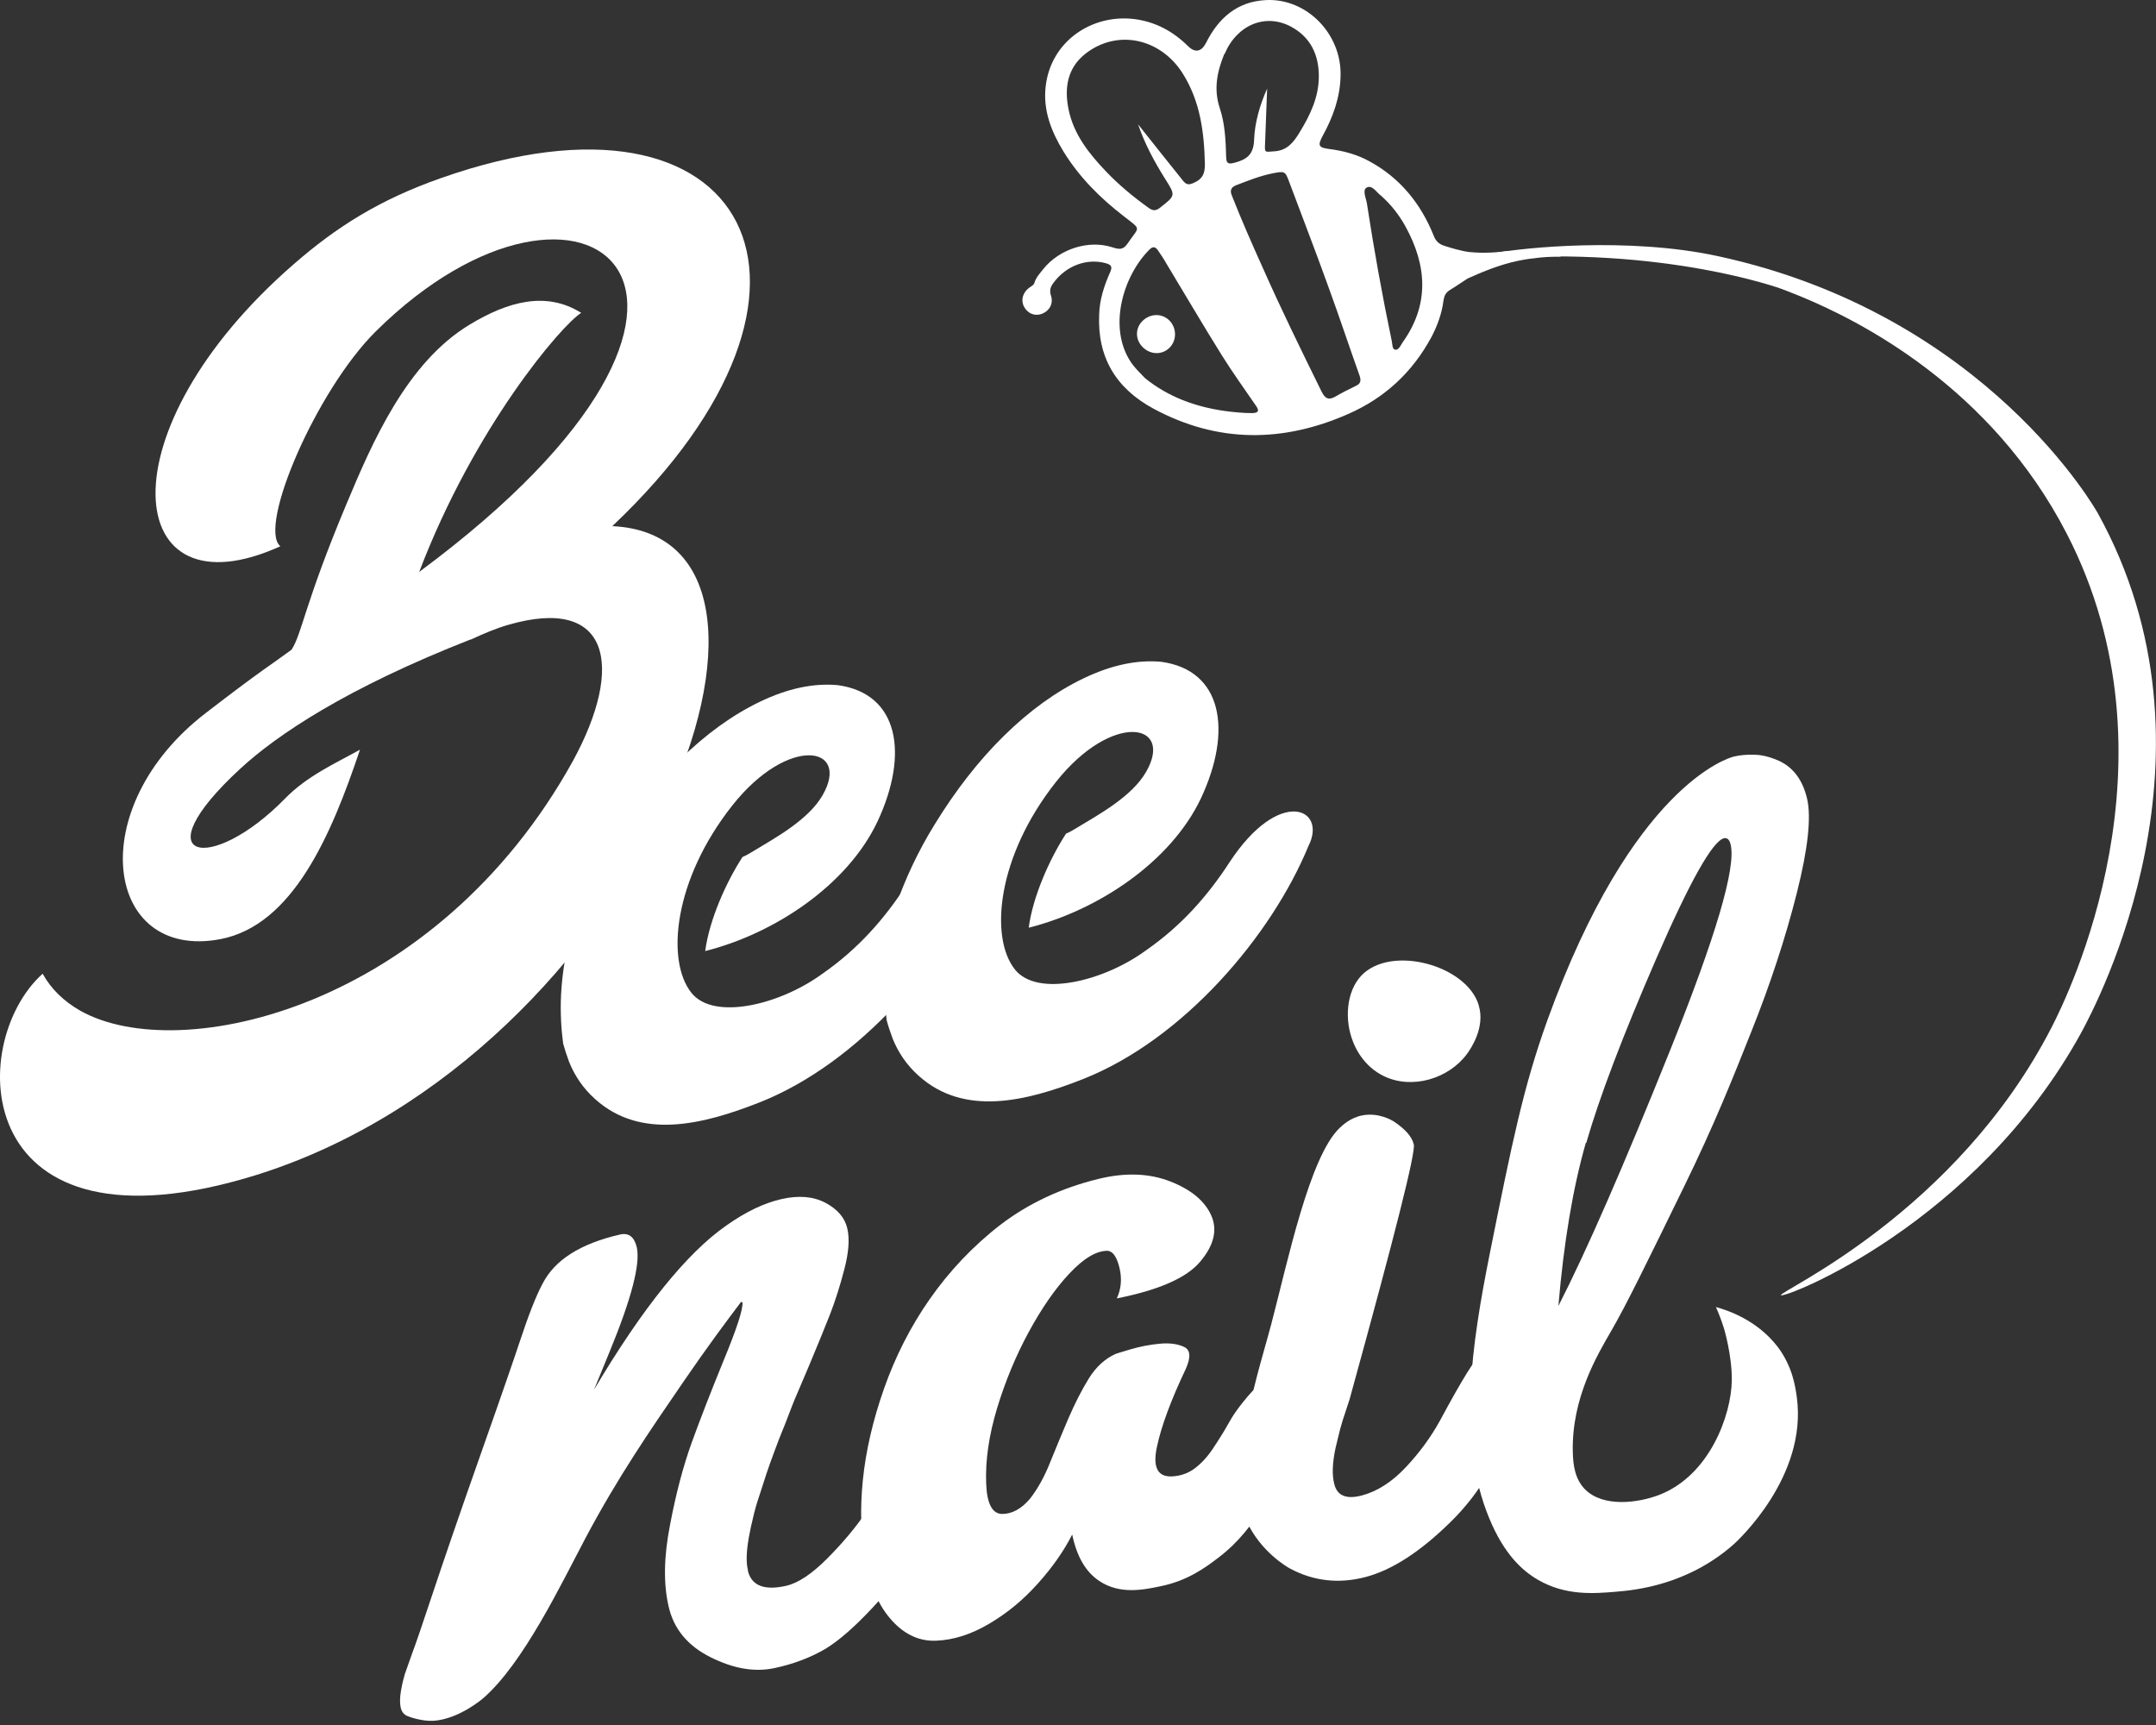
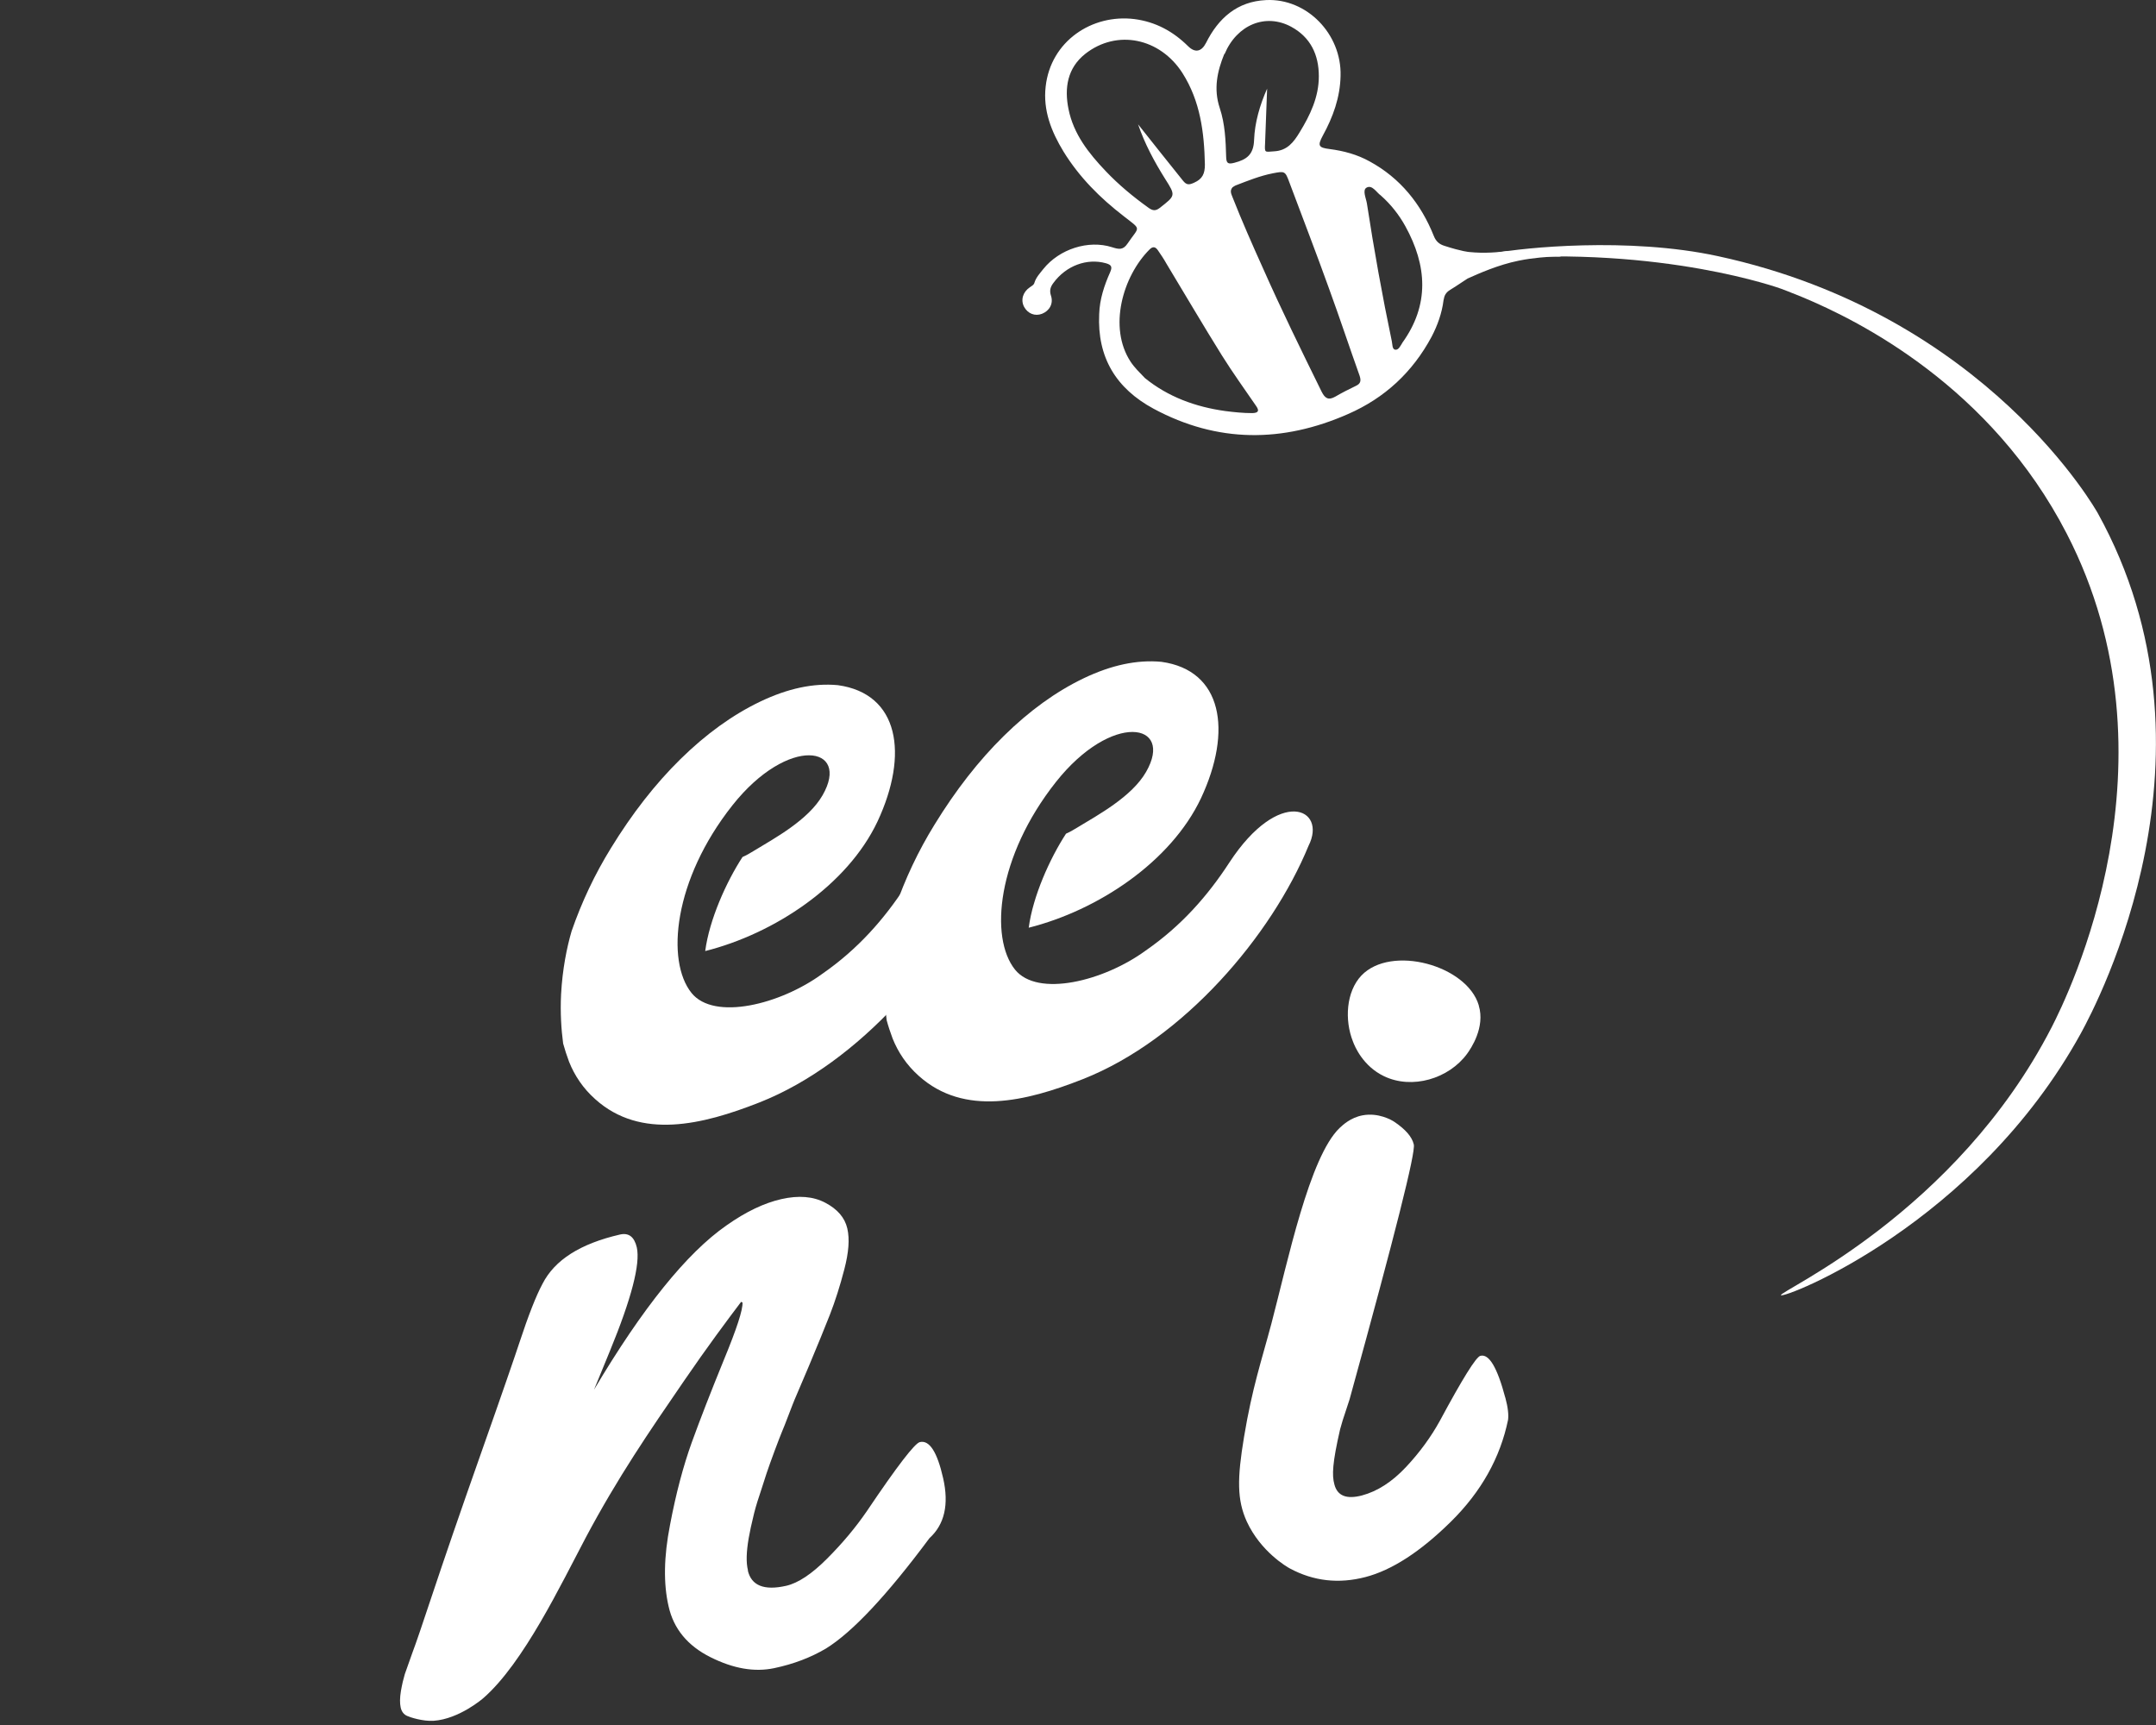
<svg xmlns="http://www.w3.org/2000/svg" width="490" height="392" viewBox="0 0 490 392" fill="none">
  <rect x="0" y="0" width="490" height="392" fill="#333333" stroke="none" />
-   <path d="M139.217 119.511C196.363 65.432 170.155 15.826 100.218 40.473C86.126 45.413 76.403 51.653 66.887 59.921C23.052 97.931 27.68 140.518 63.715 124.138C58.515 119.823 71.879 88.728 85.398 75.312C132.769 28.462 181.231 66.316 95.278 129.962C107.758 97.151 127.569 73.908 132.093 71.1C124.137 66.108 115.453 68.5 106.77 73.752C92.418 82.384 84.566 100.635 78.795 114.415C69.227 137.19 68.655 143.95 66.263 147.642C61.635 151.073 59.763 152.009 46.816 161.993C18.737 183.52 23.729 218.411 50.092 213.419C66.523 210.247 75.259 189.916 81.811 170.365C76.195 173.485 69.851 176.293 64.807 181.44C47.908 198.756 31.788 195.688 54.667 174.629C63.039 166.933 78.743 156.377 106.978 145.302C106.978 145.302 106.978 145.302 106.978 145.354C109.994 143.95 112.853 142.754 115.401 142.026C138.697 135.214 141.92 151.385 130.273 172.809C99.178 229.123 40.888 242.382 18.269 229.695C14.525 227.563 11.613 224.755 9.689 221.271C-8.042 237.234 -6.534 287.101 58.203 267.029C145.872 239.626 190.799 122.006 139.165 119.563L139.217 119.511Z" fill="white" />
  <path d="M205.878 201.304C200.938 208.896 194.958 215.708 186.847 221.323C177.383 228.239 162.303 232.035 157.156 225.639C151.332 218.359 153.048 199.952 166.463 183.001C179.151 166.985 193.398 169.481 186.951 180.713C183.727 186.329 176.135 190.436 171.247 193.4C170.415 193.92 169.583 194.388 168.751 194.752C165.059 200.42 161.211 209 160.275 216.124C175.979 212.172 192.566 201.2 199.43 186.693C206.606 171.353 204.318 157.626 190.434 155.702C184.923 155.182 179.047 156.43 172.755 159.445C166.463 162.461 160.431 166.829 154.66 172.497C148.888 178.165 143.636 184.925 138.852 192.724C135.16 198.704 132.196 204.996 129.908 211.6C128.817 215.344 127.829 220.231 127.517 225.951C127.309 230.215 127.569 233.959 127.985 237.131C128.349 238.483 128.817 239.887 129.337 241.291C130.584 244.411 132.508 247.322 135.316 249.818C145.612 259.022 159.599 255.642 172.547 250.546C195.426 241.551 215.498 217.891 223.869 197.508C228.185 188.98 217.213 183.989 205.878 201.304Z" fill="white" />
  <path d="M222.31 190.073C221.114 189.501 219.71 189.501 218.202 190.073C219.814 189.605 221.218 189.605 222.31 190.073Z" fill="white" />
  <path d="M279.403 196.001C274.463 203.592 268.484 210.404 260.372 216.02C250.908 222.936 235.829 226.732 230.681 220.336C224.857 213.056 226.573 194.649 239.989 177.697C252.676 161.682 266.924 164.178 260.476 175.409C257.252 181.025 249.66 185.133 244.772 188.097C243.94 188.617 243.109 189.085 242.277 189.449C238.585 195.117 234.737 203.696 233.801 210.82C249.504 206.868 266.092 195.897 272.955 181.389C280.131 166.05 277.843 152.322 263.96 150.398C258.448 149.878 252.572 151.126 246.28 154.142C239.989 157.158 233.957 161.526 228.185 167.194C222.413 172.861 217.161 179.621 212.378 187.421C208.686 193.401 205.722 199.692 203.434 206.296C202.342 210.04 201.354 214.928 201.042 220.648C200.834 224.912 201.094 228.655 201.51 231.827C201.874 233.179 202.342 234.583 202.862 235.987C204.11 239.107 206.034 242.019 208.842 244.515C219.137 253.719 233.125 250.339 246.072 245.243C268.952 236.247 289.023 212.588 297.395 192.205C301.71 183.677 290.739 178.685 279.403 196.001Z" fill="white" />
  <path d="M169.947 356.831C170.727 360.315 173.639 361.51 178.683 360.367C181.387 359.743 184.455 357.715 187.939 354.231C191.423 350.747 194.438 347.159 197.038 343.363C203.902 333.171 207.906 327.972 209.05 327.712C211.234 327.192 213.002 329.948 214.354 335.927C215.706 341.907 214.666 346.431 211.234 349.551C201.562 362.55 193.762 370.87 187.731 374.614C184.299 376.642 180.399 378.15 175.927 379.086C171.455 380.022 166.671 379.19 161.472 376.59C156.272 373.99 153.1 370.142 151.956 365.046C150.76 359.899 150.864 353.763 152.268 346.587C153.62 339.411 155.284 333.171 157.208 327.816C159.132 322.512 161.576 316.22 164.487 309.096C167.451 301.921 168.855 297.605 168.751 295.993L168.439 295.837C165.371 299.893 160.744 306.08 155.44 313.828C147.588 325.268 140.412 335.719 133.133 349.395C127.569 359.899 118.989 377.942 109.837 385.898C109.837 385.898 104.43 390.629 98.554 391.045C96.058 391.201 93.094 390.214 92.574 389.954C91.794 389.642 91.274 388.966 91.066 388.03C90.858 387.094 90.858 385.846 91.118 384.286C91.378 382.778 91.69 381.478 92.002 380.438C92.366 379.398 92.938 377.786 93.718 375.602C94.55 373.418 96.11 368.79 98.45 361.77C100.79 354.751 104.378 344.247 109.317 330.26C114.257 316.272 117.169 307.796 118.105 304.936C120.081 298.957 121.797 294.537 123.305 291.729C126.061 286.321 131.885 282.629 140.88 280.549C142.908 280.081 144.156 281.069 144.728 283.461C145.56 287.205 143.532 295.057 138.592 307.068L135.005 315.804C146.028 297.241 156.064 284.761 165.111 278.469C169.531 275.349 173.691 273.374 177.591 272.49C181.491 271.606 184.819 271.866 187.575 273.322C190.331 274.777 191.995 276.701 192.567 279.145C193.139 281.589 192.879 284.657 191.891 288.453C190.903 292.249 189.811 295.681 188.615 298.749C187.419 301.817 185.807 305.716 183.831 310.448C181.803 315.18 180.711 317.728 180.555 318.144C180.399 318.56 179.931 319.652 179.255 321.472C178.579 323.24 178.059 324.592 177.695 325.424C177.331 326.256 176.811 327.712 176.031 329.74C175.251 331.82 174.679 333.483 174.211 334.835C173.795 336.187 173.223 337.851 172.599 339.827C171.923 341.803 171.455 343.519 171.143 344.923C170.779 346.327 170.467 347.887 170.155 349.551C169.635 352.619 169.531 355.063 169.999 356.883L169.947 356.831Z" fill="white" />
  <path d="M336.082 228.499C337.59 233.491 334.262 238.327 333.43 239.471C329.27 245.139 320.95 247.634 314.555 244.567C309.771 242.279 307.899 237.807 307.483 236.663C305.559 231.827 305.923 225.379 309.407 221.687C316.167 214.616 333.378 219.347 336.082 228.447V228.499Z" fill="white" />
-   <path d="M287.619 341.802C293.495 333.379 297.915 327.035 296.875 321.939C296.719 321.107 295.887 317.987 297.447 316.583C297.967 316.115 298.383 316.167 298.955 315.855C301.555 314.607 302.803 309.563 301.451 308.056C300.099 306.548 295.523 307.9 290.115 311.435C288.711 312.423 286.891 313.827 285.019 315.751C284.656 316.115 282.992 317.831 281.016 320.587C279.248 323.083 279.456 323.343 276.596 327.763C275.296 329.843 273.892 331.819 271.864 333.431C270.2 334.783 268.276 335.459 266.144 335.511C263.024 335.563 261.932 333.275 262.972 328.647C263.96 324.019 266.144 318.143 269.524 311.019C270.668 308.419 270.564 306.756 269.108 306.08C267.652 305.404 265.832 305.144 263.596 305.352C261.36 305.56 259.176 305.976 257.044 306.6C254.913 307.224 253.769 307.588 253.613 307.64C251.169 308.731 249.089 310.603 247.425 313.307C245.761 316.011 244.253 319.027 242.849 322.251C241.445 325.527 240.093 328.803 238.741 332.131C237.441 335.459 235.881 338.266 234.113 340.554C232.137 342.894 230.005 344.038 227.769 344.038C225.534 344.038 224.286 341.698 224.13 337.122C223.922 331.871 224.754 326.151 226.626 319.963C228.497 313.827 230.889 308.056 233.801 302.7C236.713 297.344 239.781 292.872 243.057 289.388C246.333 285.904 249.245 284.188 251.793 284.24C252.989 284.396 253.873 285.748 254.445 288.192C255.017 290.636 254.809 292.924 253.821 295.056C263.284 293.184 269.628 290.428 272.748 286.736C275.868 283.044 276.752 279.56 275.296 276.233C273.84 272.957 270.772 270.357 265.988 268.485C261.204 266.613 255.745 266.405 249.609 267.913C241.133 269.993 233.749 273.477 227.457 278.261C214.77 288.036 205.982 301.192 200.938 315.491C198.39 322.719 196.779 329.687 196.103 336.343C195.427 342.998 195.635 349.082 196.675 354.646C197.715 360.21 199.534 364.474 202.134 367.593C205.15 371.233 208.686 373.001 212.742 372.845C216.746 372.689 220.75 371.389 224.806 368.997C228.861 366.605 232.553 363.59 235.881 359.846C239.209 356.154 241.809 352.41 243.681 348.718C244.721 353.71 246.749 357.194 249.765 359.222C254.445 362.394 259.8 361.302 263.752 360.47C269.94 359.222 274.048 356.154 276.908 353.97C281.744 350.278 284.292 346.586 287.671 341.75L287.619 341.802Z" fill="white" />
-   <path d="M342.113 317.571C342.737 319.859 342.893 321.575 342.737 322.667C340.969 331.247 336.653 338.995 329.737 345.807C322.822 352.618 316.322 356.83 310.29 358.39C304.258 359.95 298.538 359.326 293.131 356.414C292.455 356.05 286.527 352.618 283.355 345.754C281.119 340.815 281.171 335.979 282.731 326.567C284.603 315.284 286.735 309.148 288.971 300.724C292.663 286.685 297.602 262.869 304.466 256.318C305.142 255.694 306.91 253.978 309.666 253.458C313.254 252.782 316.27 254.498 316.946 254.966C319.39 256.63 320.898 258.294 321.314 260.061C321.782 261.829 316.998 280.705 307.066 316.739C306.962 317.259 306.598 318.455 305.974 320.275C305.35 322.095 304.882 323.603 304.57 324.799C304.258 325.995 303.946 327.399 303.53 329.063C302.802 332.495 302.698 335.251 303.27 337.331C303.946 339.931 306.026 340.763 309.562 339.827C313.046 338.891 316.374 336.759 319.546 333.379C322.718 329.999 325.265 326.463 327.241 322.875C332.389 313.308 335.457 308.368 336.445 308.108C338.421 307.588 340.293 310.76 342.113 317.623V317.571Z" fill="white" />
-   <path d="M390.004 297.085C390.524 298.229 391.2 299.893 391.824 301.921C391.824 301.921 393.644 307.953 393.592 313.673C393.488 321.577 388.548 335.304 377.057 339.724C372.429 341.492 364.369 342.688 360.157 338.372C358.025 336.136 357.505 333.12 357.453 329.844C357.193 317.625 363.069 307.849 366.189 302.441C369.621 296.513 373.989 287.57 382.777 269.578C389.692 255.435 393.852 244.931 398.012 234.48C402.38 223.56 405.812 213.056 408.36 202.969C410.908 192.881 411.688 185.705 410.7 181.493C409.712 177.281 407.58 174.422 404.356 172.914C402.952 172.29 401.548 171.822 400.092 171.614C400.092 171.614 397.128 171.198 394.06 171.926C392.76 172.238 370.973 178.529 351.682 231.828C346.222 247.011 343.674 259.543 338.63 284.658C334.366 305.977 331.194 327.348 338.422 344.924C341.854 353.295 346.066 356.987 349.55 359.015C355.841 362.655 362.237 362.135 367.229 361.719C371.649 361.355 383.505 360.211 394.008 350.955C394.684 350.332 410.856 335.668 408.36 317.469C408.048 315.233 407.424 310.553 403.992 306.029C399.26 299.893 392.5 297.709 390.004 297.033V297.085ZM360.521 259.699C363.433 249.559 368.685 235.675 376.381 217.944C384.076 200.265 389.224 191.113 391.824 190.489C392.552 190.333 393.072 190.801 393.332 191.945C394.58 197.197 389.952 212.848 379.501 238.847C369.049 264.846 360.625 284.19 354.178 296.773C355.426 282.162 357.505 269.838 360.417 259.699H360.521Z" fill="white" />
+   <path d="M342.113 317.571C342.737 319.859 342.893 321.575 342.737 322.667C340.969 331.247 336.653 338.995 329.737 345.807C322.822 352.618 316.322 356.83 310.29 358.39C304.258 359.95 298.538 359.326 293.131 356.414C292.455 356.05 286.527 352.618 283.355 345.754C281.119 340.815 281.171 335.979 282.731 326.567C284.603 315.284 286.735 309.148 288.971 300.724C292.663 286.685 297.602 262.869 304.466 256.318C305.142 255.694 306.91 253.978 309.666 253.458C313.254 252.782 316.27 254.498 316.946 254.966C319.39 256.63 320.898 258.294 321.314 260.061C321.782 261.829 316.998 280.705 307.066 316.739C306.962 317.259 306.598 318.455 305.974 320.275C305.35 322.095 304.882 323.603 304.57 324.799C302.802 332.495 302.698 335.251 303.27 337.331C303.946 339.931 306.026 340.763 309.562 339.827C313.046 338.891 316.374 336.759 319.546 333.379C322.718 329.999 325.265 326.463 327.241 322.875C332.389 313.308 335.457 308.368 336.445 308.108C338.421 307.588 340.293 310.76 342.113 317.623V317.571Z" fill="white" />
  <path d="M341.385 57.997C341.853 57.685 342.321 57.373 342.841 57.009C340.657 57.321 337.433 57.633 333.898 57.269C333.898 57.269 332.286 57.165 328.282 55.865C327.086 55.501 326.358 54.825 325.89 53.681C322.978 46.35 318.246 40.474 311.278 36.678C308.47 35.118 305.403 34.286 302.179 33.87C299.631 33.558 299.423 33.09 300.619 30.854C302.959 26.59 304.571 22.17 304.675 17.231C304.935 7.715 296.979 -0.449 287.723 0.019C281.171 0.331 276.908 4.127 274.1 9.743C273.06 11.771 271.604 12.083 269.992 10.471C266.56 7.091 262.608 4.959 257.824 4.335C248.153 3.139 238.793 9.379 237.649 19.674C237.025 25.082 238.949 29.918 241.705 34.442C245.293 40.266 250.024 44.998 255.432 49.157C259.54 52.381 258.968 51.341 256.264 55.345C255.224 56.905 254.236 56.645 252.728 56.177C247.373 54.461 240.769 56.593 237.129 61.117C236.349 62.105 235.465 63.041 235.101 64.237C234.945 64.809 234.477 64.965 234.061 65.277C232.449 66.369 231.929 68.189 232.761 69.749C233.593 71.257 235.205 71.933 236.817 71.309C238.533 70.633 239.469 68.969 238.845 67.149C238.481 66.005 238.741 65.173 239.417 64.289C242.277 60.389 247.009 58.621 251.324 59.817C252.624 60.181 252.832 60.649 252.312 61.845C250.96 64.861 249.92 68.033 249.816 71.361C249.348 81.188 253.612 88.26 262.192 92.888C276.7 100.688 291.519 100.636 306.391 94.084C314.71 90.444 321.054 84.568 325.37 76.508C326.722 73.909 327.71 71.153 328.074 68.241C328.178 67.669 328.282 67.253 328.542 66.837C328.906 66.265 329.374 66.005 329.53 65.901C329.998 65.641 331.402 64.705 333.534 63.301C336.081 62.157 340.501 60.181 345.129 59.245C348.613 58.517 352.253 58.361 352.253 58.361C353.293 58.309 354.177 58.309 354.853 58.309C353.969 58.101 347.365 56.749 341.593 57.997H341.385ZM278.311 12.291C281.119 5.583 287.671 2.931 293.495 6.103C297.863 8.495 299.735 12.447 299.735 17.335C299.735 22.066 297.759 26.174 295.367 30.074C294.015 32.31 292.559 34.234 289.543 34.39C287.411 34.546 287.411 34.754 287.515 32.622C287.671 28.462 287.827 24.302 287.983 20.142C286.319 23.886 285.175 27.838 285.019 31.79C284.915 35.118 283.355 36.262 280.547 36.99C279.143 37.354 278.727 37.146 278.675 35.742C278.571 31.946 278.415 28.15 277.22 24.562C275.764 20.195 276.648 16.191 278.259 12.239L278.311 12.291ZM251.272 38.862C247.425 34.806 243.993 30.49 242.849 24.822C241.861 19.986 242.589 15.463 246.645 12.239C253.872 6.571 263.648 8.651 268.744 16.607C272.8 23.002 273.684 30.074 273.84 37.406C273.84 39.486 273.268 40.682 271.396 41.514C270.252 42.034 269.68 42.086 268.848 41.046C265.416 36.782 262.036 32.518 258.656 28.254C260.164 32.674 262.348 36.73 264.792 40.63C267.236 44.478 267.184 44.426 263.596 47.233C262.608 48.014 261.932 47.858 261.048 47.233C257.564 44.738 254.236 41.982 251.324 38.914L251.272 38.862ZM284.603 93.876C282.523 93.876 280.495 93.668 278.467 93.408C271.708 92.472 265.468 90.184 260.216 85.92C258.968 84.62 257.824 83.528 256.94 82.176C251.844 74.377 255.172 62.781 261.256 56.697C262.036 55.917 262.608 56.073 263.18 56.905C263.856 57.893 264.532 58.881 265.104 59.921C269.316 66.889 273.424 73.909 277.74 80.824C280.183 84.724 282.887 88.468 285.487 92.264C286.215 93.304 286.059 93.824 284.655 93.876H284.603ZM308.158 87.688C306.546 88.468 304.987 89.248 303.479 90.132C301.919 91.016 301.139 90.548 300.359 88.988C295.783 79.68 291.207 70.373 286.995 60.857C284.603 55.553 282.263 50.249 280.131 44.842C279.871 44.114 279.403 43.386 280.131 42.554C280.391 42.398 280.651 42.19 280.963 42.086C283.667 41.046 286.371 39.954 289.283 39.382C291.987 38.862 292.091 38.862 293.027 41.41C296.043 49.469 299.163 57.529 302.075 65.641C304.467 72.193 306.65 78.796 308.99 85.348C309.354 86.44 309.302 87.168 308.158 87.688ZM318.714 77.912C318.298 78.537 317.882 79.576 317.102 79.472C316.374 79.368 316.478 78.225 316.322 77.549C314.138 67.149 312.266 56.697 310.654 46.194C310.446 44.998 309.614 43.23 310.55 42.658C311.85 41.878 312.838 43.75 313.826 44.426C316.114 46.454 317.986 48.846 319.39 51.393C324.33 60.337 324.954 69.281 318.662 77.965L318.714 77.912Z" fill="white" />
-   <path d="M260.008 79.16C261.88 80.772 264.584 80.564 266.092 78.692C267.6 76.872 267.288 74.064 265.468 72.556C263.648 71.049 260.996 71.361 259.384 73.233C257.876 75.001 258.136 77.6 260.008 79.16Z" fill="white" />
  <path d="M404.719 294.329C405.394 295.213 449.021 278.261 472.94 234.791C476.684 227.927 506.843 170.989 476.788 116.651C476.788 116.651 451.777 71.465 390.419 58.205C370.036 53.785 345.857 56.333 339.981 57.477C338.473 57.789 334.053 58.621 334.105 58.933C334.105 59.193 337.693 58.933 338.681 58.829C377.991 55.865 404.719 65.589 404.719 65.589C404.979 65.693 407.11 66.473 409.606 67.513C422.606 72.921 452.505 87.896 469.716 121.279C496.339 172.861 469.976 226.263 466.284 233.439C444.497 275.817 404.095 293.497 404.77 294.329H404.719Z" fill="white" />
</svg>